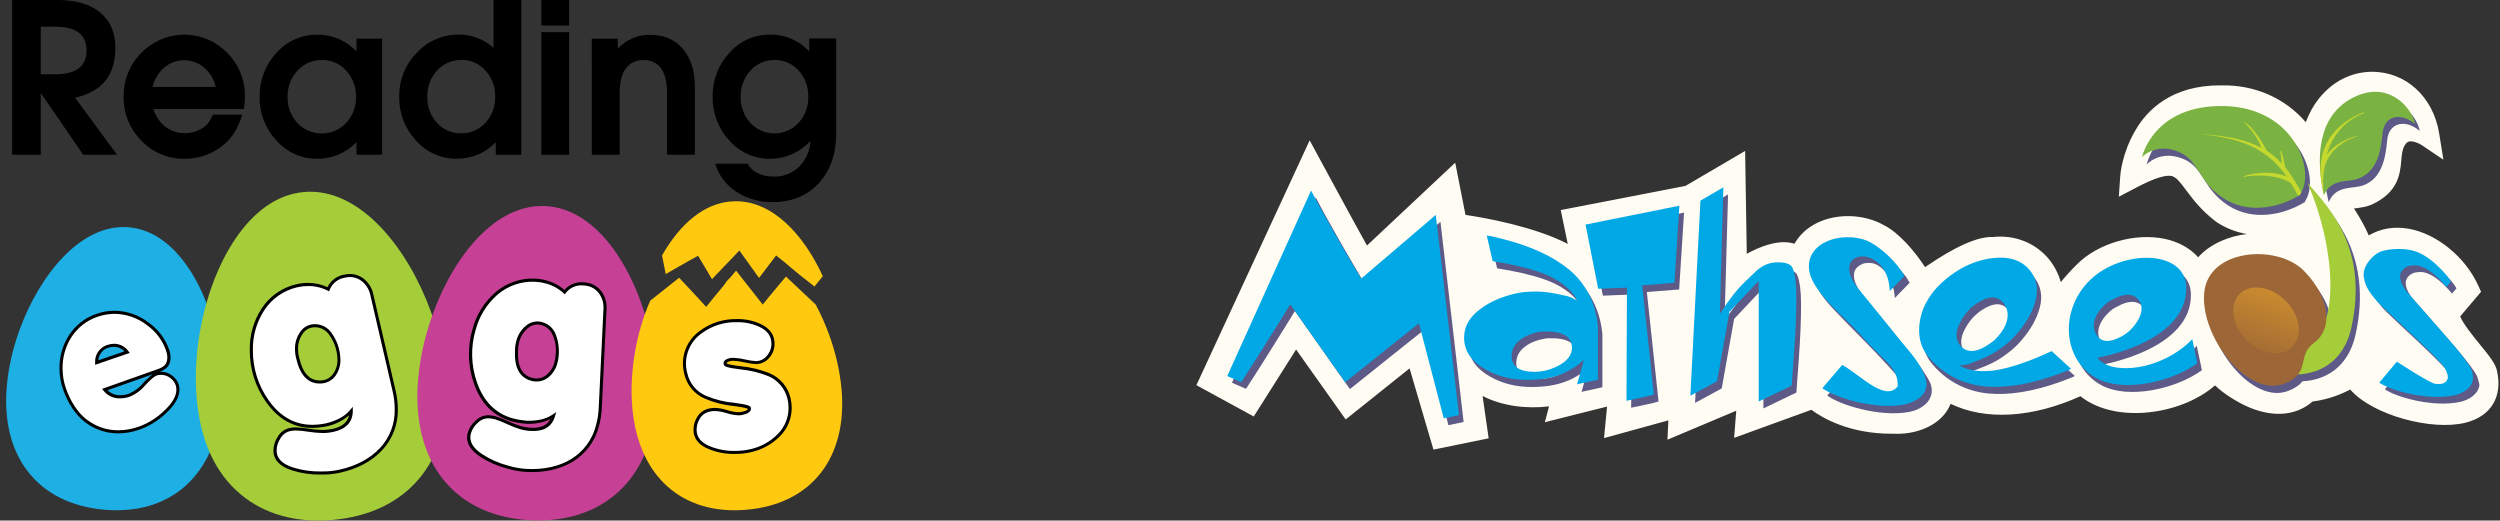
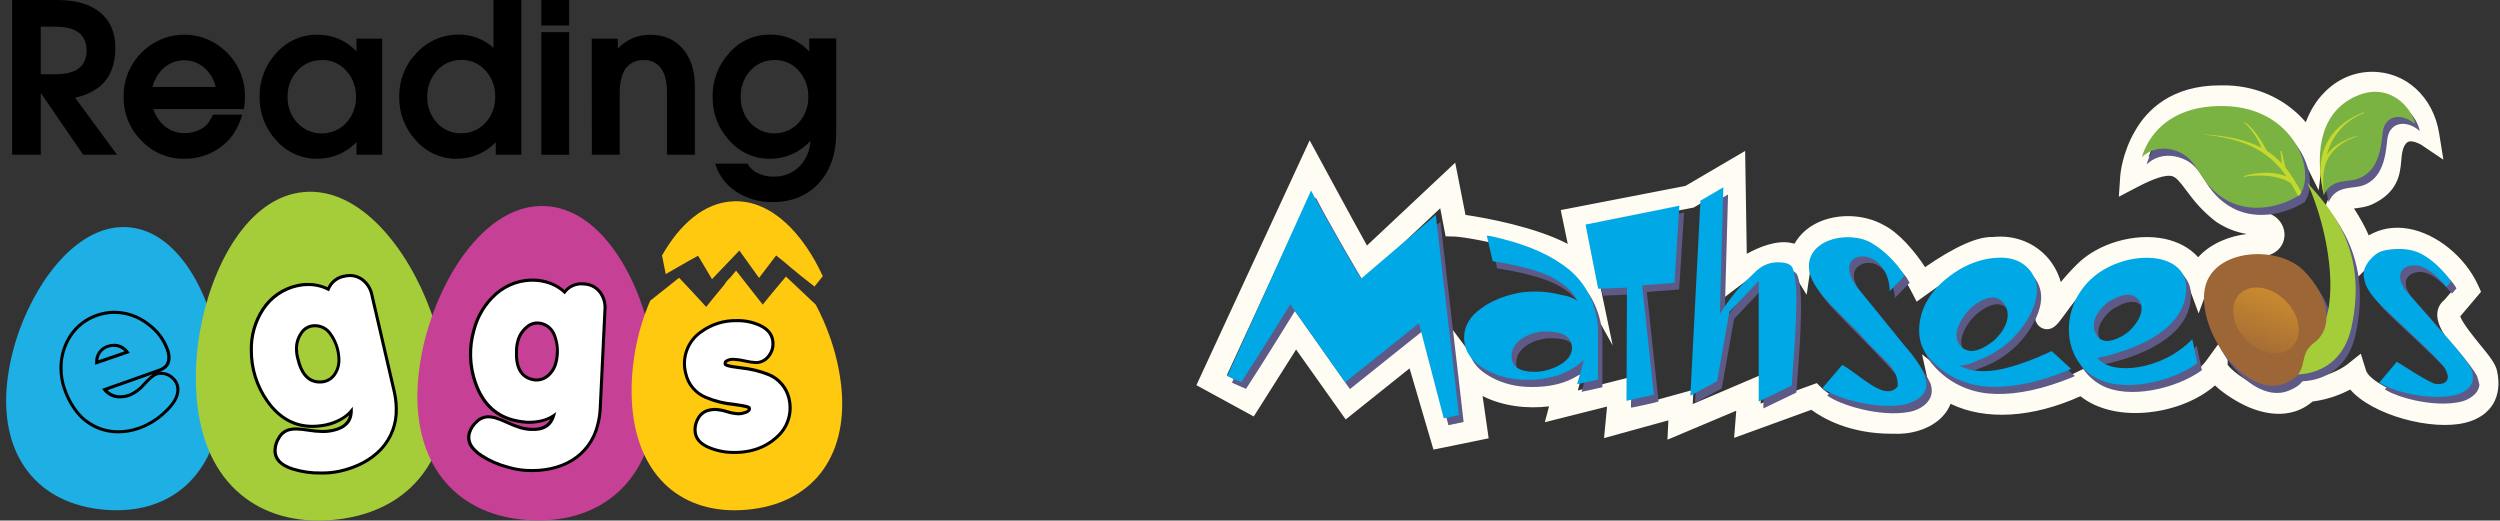
<svg xmlns="http://www.w3.org/2000/svg" width="389" height="81" viewBox="0 0 389 81" fill="none">
  <rect x="0" y="0" width="389" height="81" fill="#333333" stroke="none" />
  <g clip-path="url(#clip0_130_3976)">
    <g clip-path="url(#clip1_130_3976)">
      <path d="M1.888 0H8.943C11.808 0 14.025 0.649 15.593 1.948C17.162 3.247 17.949 5.072 17.954 7.424C17.954 10.072 17.155 12.074 15.557 13.43C14.424 14.32 13.093 14.924 11.677 15.191L18.21 24.081H12.945L6.343 14.463V24.081H1.888V0ZM6.343 11.555H8.611C10.231 11.555 11.446 11.247 12.256 10.631C13.066 10.016 13.471 9.096 13.471 7.865C13.471 6.634 13.066 5.698 12.256 5.079C11.446 4.459 10.231 4.151 8.611 4.151H6.343V11.555Z" fill="black" />
      <path d="M28.659 24.705C27.412 24.72 26.175 24.476 25.028 23.988C23.88 23.5 22.847 22.779 21.992 21.87C21.098 20.978 20.393 19.914 19.92 18.743C19.446 17.572 19.215 16.317 19.238 15.054C19.215 13.788 19.446 12.531 19.92 11.357C20.393 10.183 21.098 9.117 21.992 8.222C22.861 7.327 23.899 6.617 25.047 6.131C26.195 5.646 27.429 5.396 28.675 5.396C29.921 5.396 31.155 5.646 32.303 6.131C33.45 6.617 34.489 7.327 35.358 8.222C36.252 9.119 36.956 10.187 37.429 11.362C37.902 12.537 38.134 13.795 38.111 15.062C38.112 15.701 38.059 16.339 37.953 16.97H23.855C24.101 17.758 24.515 18.484 25.07 19.096C25.53 19.617 26.098 20.032 26.735 20.312C27.371 20.591 28.061 20.729 28.756 20.716C29.632 20.726 30.495 20.51 31.263 20.088C32.02 19.683 32.579 19.104 33.126 17.84H37.702C36.933 20.315 35.835 21.838 34.224 22.976C32.599 24.127 30.65 24.732 28.659 24.705ZM33.555 13.527C33.357 12.592 32.914 11.727 32.271 11.02C31.82 10.503 31.264 10.089 30.639 9.806C30.015 9.522 29.337 9.375 28.651 9.375C27.965 9.375 27.287 9.522 26.662 9.806C26.038 10.089 25.481 10.503 25.03 11.02C24.406 11.743 23.959 12.601 23.726 13.527H33.555Z" fill="black" />
      <path d="M49.354 24.705C48.156 24.714 46.97 24.466 45.877 23.977C44.783 23.488 43.808 22.769 43.016 21.87C41.285 20.033 40.344 17.59 40.396 15.066C40.343 12.534 41.283 10.081 43.016 8.234C43.809 7.332 44.788 6.612 45.884 6.123C46.981 5.634 48.17 5.387 49.37 5.399C50.512 5.383 51.645 5.606 52.695 6.054C53.745 6.502 54.69 7.164 55.47 7.999V6.018H59.459V24.081H55.47V22.117C54.681 22.943 53.732 23.599 52.68 24.044C51.628 24.489 50.496 24.714 49.354 24.705ZM50.071 9.351C49.357 9.337 48.647 9.477 47.992 9.761C47.336 10.046 46.75 10.468 46.272 11C45.252 12.11 44.705 13.575 44.749 15.082C44.709 16.579 45.255 18.033 46.272 19.132C46.76 19.649 47.347 20.061 47.999 20.343C48.652 20.624 49.355 20.769 50.065 20.769C50.775 20.769 51.478 20.624 52.131 20.343C52.783 20.061 53.371 19.649 53.858 19.132C54.886 18.028 55.438 16.562 55.393 15.054C55.433 13.545 54.879 12.08 53.85 10.976C53.372 10.445 52.786 10.024 52.131 9.741C51.476 9.458 50.768 9.32 50.055 9.335" fill="black" />
      <path d="M71.054 24.705C69.859 24.714 68.676 24.465 67.586 23.976C66.496 23.487 65.524 22.769 64.736 21.87C63.006 20.028 62.068 17.58 62.124 15.054C62.099 13.791 62.327 12.537 62.793 11.364C63.26 10.19 63.956 9.122 64.841 8.222C65.677 7.313 66.695 6.592 67.828 6.103C68.961 5.615 70.185 5.371 71.419 5.386C73.402 5.376 75.317 6.107 76.789 7.436V0H81.118V24.081H77.137V22.133C76.356 22.955 75.412 23.606 74.367 24.046C73.321 24.485 72.196 24.704 71.062 24.689M71.759 9.335C71.051 9.323 70.348 9.463 69.699 9.748C69.05 10.032 68.471 10.454 68.001 10.984C66.985 12.097 66.442 13.56 66.486 15.066C66.445 16.56 66.985 18.012 67.992 19.116C68.464 19.64 69.043 20.056 69.691 20.335C70.338 20.615 71.038 20.752 71.743 20.736C72.452 20.752 73.157 20.615 73.81 20.336C74.462 20.056 75.047 19.64 75.525 19.116C76.547 18.008 77.093 16.544 77.048 15.038C77.095 13.533 76.549 12.07 75.529 10.963C75.056 10.434 74.475 10.014 73.824 9.731C73.173 9.447 72.469 9.308 71.759 9.323" fill="black" />
      <path d="M84.225 0H88.559V3.965H84.225V0ZM84.225 5.002H88.559V24.081H84.225V5.002Z" fill="black" />
      <path d="M92.074 6.018H96.124V7.569C96.764 6.88 97.541 6.332 98.405 5.96C99.269 5.589 100.201 5.401 101.142 5.411C103.285 5.411 104.984 6.134 106.237 7.582C107.489 9.029 108.117 10.982 108.12 13.442V24.081H103.786V14.414C103.786 12.756 103.479 11.499 102.863 10.643C102.559 10.22 102.154 9.88 101.683 9.655C101.213 9.43 100.694 9.327 100.174 9.355C99.634 9.321 99.093 9.422 98.602 9.65C98.111 9.878 97.685 10.225 97.363 10.66C96.734 11.529 96.421 12.833 96.423 14.572V24.081H92.09L92.074 6.018Z" fill="black" />
      <path d="M120.379 27.475C121.155 27.503 121.929 27.363 122.646 27.065C123.363 26.767 124.007 26.317 124.534 25.746C125.486 24.694 126.042 23.344 126.106 21.927C125.305 22.806 124.328 23.508 123.24 23.986C122.151 24.465 120.973 24.71 119.784 24.705C118.593 24.713 117.415 24.463 116.33 23.974C115.244 23.485 114.277 22.767 113.494 21.87C111.769 20.025 110.835 17.579 110.89 15.054C110.836 12.524 111.77 10.073 113.494 8.222C114.278 7.322 115.248 6.602 116.336 6.113C117.425 5.624 118.607 5.376 119.8 5.387C120.947 5.363 122.086 5.585 123.141 6.037C124.195 6.488 125.141 7.16 125.916 8.007V5.982H130.111V20.695C130.111 23.936 129.21 26.537 127.406 28.5C125.602 30.463 123.206 31.443 120.217 31.44C118.207 31.483 116.231 30.918 114.547 29.82C112.977 28.805 111.82 27.263 111.287 25.471H116.329C116.674 26.118 117.224 26.634 117.892 26.937C118.67 27.311 119.524 27.498 120.387 27.483M120.509 9.343C119.802 9.33 119.1 9.471 118.452 9.755C117.805 10.04 117.227 10.462 116.758 10.992C115.747 12.107 115.207 13.57 115.252 15.074C115.211 16.568 115.751 18.02 116.758 19.124C117.236 19.64 117.815 20.052 118.46 20.333C119.104 20.615 119.8 20.76 120.503 20.76C121.206 20.76 121.901 20.615 122.546 20.333C123.19 20.052 123.769 19.64 124.247 19.124C125.266 18.015 125.811 16.551 125.766 15.046C125.81 13.543 125.268 12.082 124.255 10.972C123.787 10.442 123.21 10.021 122.563 9.738C121.916 9.455 121.215 9.316 120.509 9.331" fill="black" />
      <path d="M34.54 58.211C34.457 56.828 34.296 55.452 34.058 54.088C32.515 45.242 27.578 36.021 20.061 35.365C12.544 34.709 6.084 42.93 3.027 51.37C2.555 52.672 2.158 54 1.836 55.347C1.462 56.904 1.202 58.487 1.058 60.082C0.098 71.041 5.918 78.412 16.218 79.311C26.517 80.21 33.527 73.965 34.483 63.01C34.622 61.414 34.641 59.809 34.54 58.211Z" fill="#1EAFE5" />
      <path d="M69.333 58.612C69.166 56.755 68.864 54.913 68.43 53.099C68.053 51.533 67.59 49.989 67.041 48.474C63.493 38.669 56.013 29.115 47.305 29.877C38.598 30.638 32.887 41.346 31.105 51.617C30.827 53.205 30.639 54.807 30.542 56.416C30.427 58.277 30.449 60.144 30.607 62.001C31.182 68.579 33.478 73.593 37.431 76.909C41.137 80.02 46.094 81.401 51.776 80.899C57.459 80.397 62.104 78.185 65.21 74.48C68.045 71.106 69.467 66.728 69.467 61.426C69.461 60.514 69.417 59.575 69.333 58.612Z" fill="#A4CD39" />
      <path d="M101.944 56.7C101.785 55.172 101.54 53.653 101.211 52.152C99.072 42.432 93.171 32.432 84.816 32.064C76.461 31.695 69.714 41.132 66.737 50.641C66.278 52.104 65.901 53.591 65.607 55.096C65.266 56.844 65.054 58.615 64.971 60.394C64.441 72.572 71.229 80.449 82.682 80.951C88.129 81.19 92.807 79.663 96.217 76.537C99.862 73.208 101.839 68.32 102.114 62.018C102.134 61.528 102.146 61.029 102.146 60.531C102.144 59.252 102.076 57.973 101.944 56.7Z" fill="#C64196" />
      <path d="M86.128 64.687C85.032 65.437 83.572 65.771 81.746 65.687C81.037 65.633 80.334 65.509 79.648 65.318C76.932 64.552 75.042 62.652 73.978 59.62C73.03 56.948 72.946 54.044 73.74 51.322C74.304 49.156 75.503 47.208 77.182 45.728C78.878 44.231 81.1 43.468 83.358 43.606C83.907 43.636 84.45 43.727 84.978 43.878C86.043 44.158 87.024 44.694 87.834 45.441C88.297 44.921 88.895 44.539 89.562 44.337C90.229 44.136 90.938 44.122 91.612 44.299C92.405 44.511 93.089 45.016 93.524 45.712C93.981 46.436 94.192 47.289 94.123 48.142L93.394 63.346C93.363 64.329 93.215 65.306 92.953 66.254C92.386 68.494 90.962 70.423 88.988 71.624C87.019 72.815 84.653 73.335 81.888 73.183C80.896 73.126 79.914 72.951 78.964 72.661C77.526 72.286 76.157 71.683 74.91 70.875C73.29 69.811 72.662 68.634 73.027 67.343C73.234 66.65 73.639 66.032 74.193 65.565C74.443 65.322 74.74 65.131 75.066 65.005C75.391 64.879 75.739 64.82 76.088 64.832C76.431 64.852 76.771 64.909 77.101 65.002C77.724 65.207 78.334 65.451 78.927 65.731C79.584 66.037 80.261 66.298 80.953 66.513C81.48 66.666 82.024 66.757 82.573 66.784C84.463 66.89 85.636 66.185 86.092 64.67M80.58 53.096C80.453 53.547 80.385 54.012 80.377 54.481C80.24 57.019 81.002 58.524 82.666 58.996C83.083 59.13 83.527 59.16 83.959 59.083C84.391 59.007 84.797 58.827 85.144 58.559C85.828 58.014 86.31 57.255 86.513 56.404C86.887 54.938 86.778 53.389 86.201 51.99C86.035 51.602 85.786 51.256 85.471 50.976C85.156 50.696 84.783 50.489 84.379 50.37C83.963 50.234 83.52 50.212 83.093 50.304C82.666 50.397 82.271 50.601 81.949 50.896C81.269 51.462 80.786 52.229 80.572 53.087" fill="white" />
      <path d="M77.024 45.546C75.311 47.058 74.087 49.046 73.509 51.257C72.704 54.026 72.789 56.978 73.752 59.697C74.837 62.795 76.801 64.763 79.584 65.549C80.285 65.746 81.004 65.87 81.73 65.922C83.069 66.029 84.413 65.792 85.634 65.233C85.1 66.201 84.116 66.643 82.621 66.558C82.088 66.534 81.559 66.447 81.046 66.299C80.353 66.088 79.677 65.83 79.021 65.525C78.417 65.241 77.796 64.996 77.162 64.792C76.815 64.69 76.457 64.629 76.097 64.61C75.715 64.598 75.335 64.664 74.979 64.803C74.624 64.943 74.3 65.152 74.027 65.42C73.442 65.918 73.013 66.575 72.792 67.311C72.387 68.704 73.063 69.98 74.776 71.106C76.049 71.921 77.443 72.526 78.907 72.9C79.877 73.196 80.879 73.375 81.892 73.435C84.687 73.584 87.121 73.03 89.121 71.839C91.147 70.604 92.609 68.626 93.196 66.327C93.463 65.36 93.614 64.365 93.645 63.362L94.374 48.163C94.451 47.254 94.227 46.345 93.738 45.575C93.271 44.83 92.539 44.289 91.689 44.06C91.396 43.979 91.094 43.934 90.79 43.926C90.238 43.877 89.683 43.959 89.169 44.164C88.654 44.37 88.196 44.694 87.829 45.109C87.027 44.416 86.079 43.914 85.055 43.639C84.506 43.483 83.941 43.388 83.37 43.355C81.05 43.219 78.77 44.004 77.024 45.538M81.758 65.436C81.074 65.382 80.396 65.263 79.734 65.079C77.113 64.338 75.258 62.471 74.225 59.531C73.295 56.905 73.215 54.053 73.995 51.378C74.541 49.264 75.706 47.36 77.34 45.911C78.992 44.459 81.15 43.717 83.346 43.845C83.881 43.873 84.411 43.962 84.926 44.108C85.954 44.38 86.9 44.897 87.684 45.615L87.878 45.801L88.04 45.587C88.355 45.172 88.773 44.846 89.252 44.64C89.731 44.435 90.256 44.358 90.774 44.416C91.038 44.421 91.301 44.459 91.555 44.53C92.294 44.723 92.931 45.193 93.333 45.842C93.766 46.527 93.964 47.335 93.896 48.142L93.167 63.346C93.136 64.313 92.989 65.273 92.73 66.205C92.178 68.385 90.794 70.262 88.874 71.434C86.959 72.592 84.614 73.106 81.912 72.961C80.938 72.905 79.974 72.733 79.041 72.446C77.63 72.078 76.287 71.486 75.064 70.693C73.525 69.68 72.938 68.611 73.274 67.424C73.47 66.777 73.85 66.2 74.367 65.764C74.593 65.54 74.862 65.364 75.158 65.248C75.454 65.132 75.771 65.077 76.088 65.088C76.415 65.107 76.738 65.163 77.052 65.254C77.664 65.452 78.262 65.69 78.843 65.966C79.513 66.283 80.204 66.554 80.912 66.776C81.461 66.936 82.026 67.029 82.597 67.056C84.622 67.169 85.869 66.4 86.359 64.768L86.554 64.12L85.991 64.504C84.946 65.221 83.52 65.541 81.758 65.46" fill="black" />
      <path d="M81.795 50.722C81.079 51.319 80.571 52.127 80.345 53.031C80.211 53.501 80.14 53.987 80.134 54.477C79.993 57.125 80.819 58.729 82.597 59.231C83.05 59.373 83.53 59.404 83.998 59.321C84.465 59.238 84.906 59.043 85.282 58.753C86.008 58.175 86.521 57.371 86.74 56.469C87.128 54.946 87.013 53.337 86.412 51.885C86.23 51.469 85.96 51.098 85.62 50.798C85.28 50.498 84.878 50.276 84.443 50.147C83.99 50.002 83.507 49.978 83.042 50.079C82.577 50.18 82.147 50.402 81.795 50.722ZM82.103 51.095C82.394 50.824 82.753 50.636 83.142 50.551C83.531 50.465 83.935 50.485 84.314 50.609C84.685 50.719 85.027 50.909 85.315 51.167C85.604 51.425 85.832 51.743 85.982 52.099C86.394 52.997 86.565 53.987 86.477 54.971C86.467 55.434 86.399 55.894 86.274 56.34C86.086 57.139 85.636 57.852 84.994 58.365C84.679 58.614 84.307 58.782 83.911 58.853C83.515 58.924 83.108 58.895 82.726 58.77C81.175 58.332 80.483 56.935 80.612 54.497C80.618 54.046 80.684 53.598 80.806 53.164C81.007 52.355 81.461 51.631 82.103 51.099" fill="black" />
-       <path d="M24.597 57.684L16.294 60.624C16.922 61.467 17.736 61.714 18.724 61.738C19.222 61.739 19.715 61.647 20.178 61.467C21.049 61.089 21.817 60.509 22.418 59.774C23.228 58.883 23.84 58.361 24.265 58.199C24.498 58.118 24.743 58.078 24.99 58.077C25.334 58.075 25.676 58.141 25.995 58.271C26.314 58.401 26.604 58.592 26.849 58.834C27.103 59.057 27.307 59.332 27.447 59.64C27.586 59.948 27.659 60.282 27.659 60.62C27.659 61.73 26.973 62.91 25.601 64.16C24.443 65.266 23.062 66.112 21.551 66.643C20.54 66.999 19.477 67.183 18.404 67.185C16.582 67.204 14.807 66.607 13.366 65.493C11.884 64.363 10.701 62.451 10.037 60.515C9.672 59.485 9.488 58.4 9.49 57.307C9.468 55.539 9.965 53.803 10.92 52.314C11.905 50.776 13.39 49.623 15.124 49.05C15.987 48.753 16.893 48.601 17.805 48.6C19.678 48.608 21.496 49.235 22.977 50.382C24.411 51.384 25.492 52.815 26.063 54.468C26.199 54.836 26.272 55.223 26.278 55.615C26.278 56.684 25.816 57.263 24.585 57.688M16.805 53.889C16.264 54.048 15.793 54.386 15.469 54.847C15.146 55.308 14.988 55.866 15.023 56.429L19.769 54.809C19.542 54.482 19.24 54.215 18.887 54.03C18.534 53.845 18.142 53.748 17.744 53.748C17.425 53.751 17.108 53.803 16.805 53.901" fill="white" />
      <path d="M15.047 48.823C13.262 49.415 11.734 50.602 10.717 52.184C9.74 53.712 9.231 55.494 9.255 57.307C9.253 58.428 9.442 59.54 9.814 60.596C10.551 62.739 11.795 64.594 13.224 65.683C14.708 66.829 16.533 67.444 18.408 67.428C19.512 67.424 20.607 67.235 21.648 66.87C23.192 66.327 24.602 65.463 25.787 64.334C27.201 63.046 27.922 61.795 27.922 60.62C27.923 60.25 27.845 59.884 27.693 59.546C27.542 59.208 27.32 58.906 27.043 58.66C26.501 58.134 25.773 57.843 25.018 57.85C24.928 57.859 24.838 57.874 24.75 57.895C26.014 57.441 26.541 56.781 26.541 55.623C26.533 55.208 26.457 54.798 26.318 54.408C25.725 52.71 24.614 51.241 23.143 50.208C21.617 49.017 19.74 48.364 17.805 48.353C16.862 48.355 15.925 48.514 15.035 48.823M13.504 65.302C12.167 64.286 10.952 62.467 10.264 60.442C9.91 59.438 9.731 58.38 9.733 57.316C9.711 55.596 10.191 53.907 11.114 52.456C12.074 50.964 13.514 49.845 15.197 49.285C16.035 48.991 16.916 48.84 17.805 48.835C19.627 48.844 21.395 49.455 22.835 50.572C24.225 51.548 25.274 52.935 25.836 54.537C25.962 54.881 26.029 55.244 26.034 55.611C26.034 56.583 25.629 57.069 24.508 57.453L15.893 60.503L16.088 60.766C16.396 61.167 16.797 61.487 17.256 61.698C17.715 61.91 18.219 62.007 18.724 61.981C19.251 61.983 19.773 61.885 20.263 61.694C21.177 61.308 21.983 60.706 22.612 59.94C23.58 58.879 24.099 58.535 24.366 58.433C24.572 58.364 24.788 58.329 25.006 58.328C25.322 58.321 25.636 58.378 25.929 58.495C26.223 58.612 26.49 58.786 26.715 59.008C26.946 59.21 27.131 59.459 27.256 59.739C27.382 60.018 27.446 60.322 27.444 60.629C27.444 61.661 26.776 62.795 25.463 63.99C24.329 65.074 22.976 65.903 21.494 66.42C20.508 66.766 19.47 66.946 18.424 66.951C16.655 66.966 14.932 66.387 13.532 65.306M23.73 58.255C23.197 58.654 22.708 59.109 22.272 59.612C21.694 60.312 20.96 60.867 20.13 61.232C19.694 61.4 19.232 61.488 18.765 61.491C18.392 61.511 18.019 61.452 17.67 61.319C17.322 61.185 17.005 60.981 16.74 60.718L23.738 58.243" fill="black" />
      <path d="M16.748 53.654C16.158 53.828 15.644 54.197 15.29 54.7C14.937 55.203 14.764 55.811 14.8 56.425V56.765L20.19 54.91L19.984 54.647C19.734 54.29 19.403 53.999 19.017 53.799C18.631 53.598 18.203 53.493 17.768 53.492C17.426 53.496 17.086 53.551 16.76 53.654M17.768 53.974C18.067 53.974 18.363 54.036 18.636 54.157C18.909 54.278 19.155 54.454 19.356 54.675L15.306 56.06C15.336 55.612 15.503 55.184 15.784 54.834C16.065 54.483 16.447 54.227 16.877 54.1C17.156 54.01 17.447 53.964 17.74 53.962" fill="black" />
      <path d="M54.66 63.962C53.809 64.982 52.496 65.699 50.719 66.112C50.023 66.255 49.315 66.328 48.605 66.331C45.784 66.331 43.448 65.019 41.599 62.394C39.961 60.081 39.093 57.311 39.12 54.477C39.066 52.244 39.682 50.046 40.89 48.167C42.114 46.265 44.042 44.926 46.252 44.445C46.792 44.323 47.343 44.261 47.896 44.262C48.997 44.242 50.086 44.492 51.068 44.991C51.273 44.469 51.609 44.009 52.044 43.654C52.479 43.3 52.997 43.063 53.55 42.966C53.824 42.896 54.106 42.859 54.389 42.857C55.21 42.846 56.005 43.146 56.616 43.695C57.258 44.271 57.693 45.04 57.855 45.886L61.286 60.701C61.52 61.657 61.641 62.637 61.646 63.621C61.712 65.929 60.868 68.171 59.297 69.862C57.726 71.539 55.59 72.683 52.89 73.293C51.921 73.507 50.93 73.605 49.938 73.584C48.454 73.613 46.976 73.404 45.559 72.965C43.713 72.382 42.789 71.418 42.789 70.085C42.801 69.363 43.022 68.66 43.425 68.06C43.6 67.759 43.833 67.497 44.112 67.288C44.39 67.079 44.707 66.929 45.045 66.845C45.38 66.77 45.722 66.734 46.066 66.736C46.72 66.762 47.372 66.83 48.018 66.938C48.736 67.055 49.461 67.121 50.189 67.137C50.742 67.141 51.294 67.082 51.833 66.959C53.68 66.546 54.615 65.548 54.64 63.966M46.135 54.335C46.135 54.802 46.197 55.268 46.317 55.72C46.876 58.201 48.019 59.442 49.747 59.442C50.184 59.456 50.618 59.364 51.012 59.174C51.406 58.983 51.747 58.7 52.007 58.348C52.516 57.643 52.775 56.788 52.74 55.918C52.703 54.408 52.177 52.95 51.242 51.763C50.977 51.436 50.645 51.172 50.267 50.989C49.889 50.805 49.475 50.707 49.055 50.702C48.618 50.686 48.186 50.786 47.801 50.991C47.416 51.197 47.093 51.501 46.864 51.872C46.363 52.6 46.108 53.468 46.135 54.351" fill="white" />
      <path d="M53.486 42.74C52.941 42.843 52.429 43.072 51.99 43.41C51.551 43.748 51.198 44.184 50.958 44.684C49.999 44.234 48.951 44.007 47.892 44.019C47.322 44.019 46.752 44.083 46.196 44.21C43.928 44.709 41.948 46.083 40.688 48.033C39.45 49.951 38.815 52.195 38.865 54.477C38.842 57.36 39.724 60.177 41.388 62.532C43.276 65.213 45.697 66.582 48.589 66.582C49.316 66.578 50.04 66.502 50.752 66.355C52.071 66.094 53.301 65.496 54.32 64.618C54.077 65.703 53.247 66.4 51.785 66.728C51.262 66.845 50.728 66.904 50.193 66.902C49.478 66.885 48.764 66.819 48.059 66.704C47.401 66.593 46.736 66.525 46.07 66.501C45.709 66.497 45.348 66.536 44.997 66.618C44.627 66.707 44.278 66.87 43.974 67.098C43.669 67.326 43.413 67.613 43.223 67.943C42.794 68.581 42.559 69.329 42.547 70.097C42.547 71.547 43.535 72.592 45.487 73.208C46.929 73.654 48.433 73.867 49.942 73.84C50.954 73.86 51.966 73.761 52.955 73.544C55.685 72.928 57.88 71.75 59.471 70.041C61.089 68.307 61.961 66.008 61.901 63.638C61.896 62.634 61.771 61.635 61.529 60.661L58.099 45.846C57.925 44.953 57.464 44.141 56.786 43.533C56.133 42.944 55.281 42.623 54.401 42.634C54.098 42.638 53.796 42.676 53.502 42.748M51.303 45.085C51.495 44.601 51.809 44.175 52.214 43.848C52.619 43.521 53.102 43.304 53.615 43.218C53.872 43.15 54.136 43.115 54.401 43.112C55.164 43.099 55.903 43.379 56.466 43.894C57.068 44.435 57.478 45.157 57.633 45.951L61.063 60.774C61.294 61.711 61.414 62.672 61.419 63.638C61.48 65.884 60.659 68.065 59.131 69.713C57.604 71.333 55.486 72.479 52.854 73.074C51.9 73.283 50.926 73.378 49.95 73.358C48.493 73.385 47.041 73.182 45.649 72.754C43.891 72.199 43.041 71.329 43.041 70.097C43.055 69.421 43.263 68.763 43.64 68.202C43.796 67.924 44.007 67.682 44.261 67.49C44.514 67.297 44.805 67.159 45.114 67.084C45.432 67.014 45.757 66.98 46.082 66.983C46.726 67.008 47.367 67.074 48.002 67.181C48.731 67.3 49.467 67.366 50.205 67.38C50.776 67.384 51.346 67.321 51.902 67.194C53.862 66.756 54.871 65.671 54.895 63.974V63.293L54.458 63.816C53.648 64.792 52.364 65.489 50.651 65.885C49.972 66.025 49.282 66.097 48.589 66.1C45.863 66.1 43.571 64.812 41.781 62.261C40.178 59.987 39.328 57.267 39.351 54.485C39.303 52.297 39.913 50.146 41.101 48.308C42.293 46.46 44.168 45.159 46.317 44.688C46.838 44.569 47.37 44.509 47.905 44.51C48.966 44.491 50.015 44.732 50.962 45.21L51.201 45.336L51.303 45.085Z" fill="black" />
      <path d="M130.946 60.592C130.806 59.039 130.551 57.499 130.184 55.983C129.873 54.674 129.486 53.384 129.026 52.119C128.452 50.535 127.768 48.992 126.981 47.502V47.478L126.928 47.425V47.397L122.295 43.031C122.295 43.031 119.581 46.239 118.682 47.397C117.666 46.113 114.531 42.108 114.531 42.108L113.62 43.201C113.261 43.516 112.955 43.885 112.713 44.295C111.639 45.591 110.388 47.106 109.878 47.754C108.91 46.656 105.67 43.218 105.67 43.218L101.17 46.79C100.069 49.342 99.275 52.016 98.805 54.756C98.574 56.084 98.418 57.424 98.335 58.77C98.241 60.325 98.258 61.886 98.388 63.439C99.323 74.111 106.139 80.194 116.183 79.315C126.227 78.436 131.877 71.28 130.946 60.592Z" fill="#FFC90F" />
      <path d="M46.669 51.718C46.142 52.485 45.872 53.4 45.9 54.331C45.901 54.819 45.965 55.305 46.09 55.777C46.673 58.361 47.905 59.677 49.735 59.677C50.21 59.691 50.681 59.591 51.108 59.385C51.535 59.178 51.906 58.871 52.19 58.49C52.73 57.737 53.004 56.825 52.967 55.898C52.929 54.33 52.387 52.816 51.42 51.581C51.132 51.23 50.77 50.947 50.361 50.75C49.952 50.554 49.505 50.449 49.051 50.443C48.575 50.426 48.104 50.535 47.684 50.759C47.265 50.983 46.912 51.314 46.661 51.718M46.548 55.663C46.433 55.228 46.374 54.781 46.374 54.331C46.349 53.498 46.589 52.678 47.058 51.99C47.264 51.65 47.558 51.372 47.909 51.185C48.259 50.997 48.654 50.908 49.051 50.925C49.44 50.926 49.823 51.014 50.174 51.183C50.524 51.352 50.832 51.597 51.076 51.901C51.973 53.043 52.476 54.446 52.51 55.898C52.545 56.72 52.304 57.53 51.825 58.199C51.589 58.522 51.276 58.783 50.915 58.957C50.554 59.13 50.156 59.212 49.755 59.195C48.136 59.195 47.095 58.041 46.56 55.663" fill="black" />
      <path d="M116.665 70.158C115.888 70.321 115.095 70.4 114.3 70.393C112.982 70.417 111.672 70.176 110.449 69.684C108.923 69.077 108.159 68.143 108.156 66.882C108.154 66.238 108.329 65.606 108.663 65.055C108.842 64.735 109.089 64.457 109.386 64.241C109.683 64.025 110.024 63.876 110.384 63.804C110.671 63.738 110.964 63.704 111.259 63.703C111.885 63.733 112.505 63.847 113.101 64.043C113.686 64.234 114.293 64.347 114.908 64.379C115.158 64.379 115.408 64.345 115.649 64.278C116.37 64.12 116.686 63.873 116.597 63.504C116.551 63.32 115.762 63.129 114.231 62.929C112.71 62.802 111.217 62.437 109.809 61.848C109.031 61.522 108.343 61.014 107.802 60.367C107.262 59.72 106.885 58.953 106.702 58.13C106.571 57.634 106.503 57.124 106.5 56.611C106.489 55.633 106.721 54.667 107.175 53.801C107.628 52.934 108.29 52.194 109.1 51.646C110.69 50.47 112.623 49.852 114.6 49.888C115.856 49.855 117.103 50.11 118.245 50.633C119.595 51.265 120.27 52.21 120.27 53.468C120.278 54.228 120 54.964 119.492 55.53C119.262 55.807 118.973 56.03 118.646 56.182C118.319 56.334 117.962 56.411 117.601 56.408C117.031 56.376 116.466 56.29 115.912 56.153C115.337 56.015 114.75 55.931 114.158 55.902C113.757 55.873 113.356 55.966 113.008 56.169C112.931 56.218 112.871 56.291 112.841 56.377C112.81 56.463 112.809 56.557 112.838 56.643C112.887 56.846 113.686 57.036 115.236 57.214C116.759 57.37 118.252 57.742 119.67 58.32C120.444 58.65 121.129 59.159 121.669 59.804C122.209 60.45 122.589 61.214 122.777 62.034C122.886 62.498 122.941 62.974 122.943 63.451C122.952 65.029 122.34 66.546 121.238 67.675C119.998 68.947 118.405 69.818 116.665 70.174" fill="white" />
      <path d="M108.958 51.435C107.899 52.165 107.092 53.204 106.647 54.41C106.201 55.617 106.14 56.932 106.472 58.174C106.661 59.032 107.055 59.832 107.619 60.506C108.183 61.18 108.901 61.708 109.712 62.046C111.137 62.658 112.65 63.04 114.195 63.18C115.843 63.395 116.257 63.553 116.362 63.617C116.362 63.648 116.354 63.677 116.338 63.703C116.289 63.779 116.131 63.925 115.592 64.043C115.367 64.106 115.134 64.139 114.9 64.14C114.309 64.107 113.725 63.997 113.162 63.812C112.545 63.61 111.903 63.493 111.255 63.464C110.94 63.464 110.626 63.501 110.319 63.573C109.928 63.653 109.559 63.816 109.236 64.05C108.913 64.285 108.645 64.586 108.448 64.934C108.091 65.519 107.903 66.192 107.905 66.878C107.905 68.243 108.715 69.263 110.356 69.907C111.606 70.41 112.945 70.657 114.292 70.636C115.109 70.644 115.924 70.561 116.722 70.389C118.51 70.023 120.147 69.128 121.42 67.821C122.562 66.648 123.198 65.073 123.19 63.435C123.189 62.938 123.129 62.444 123.012 61.961C122.815 61.105 122.419 60.309 121.856 59.635C121.293 58.962 120.579 58.431 119.772 58.085C118.334 57.505 116.82 57.134 115.276 56.983C113.559 56.785 113.166 56.611 113.077 56.554C113.077 56.554 113.077 56.53 113.077 56.518C113.076 56.487 113.084 56.457 113.099 56.431C113.114 56.404 113.136 56.383 113.162 56.368C113.468 56.194 113.82 56.116 114.171 56.145C114.746 56.173 115.317 56.256 115.876 56.392C116.445 56.535 117.027 56.622 117.613 56.651C118.008 56.654 118.398 56.569 118.755 56.403C119.113 56.237 119.43 55.994 119.683 55.692C120.231 55.083 120.53 54.291 120.521 53.472C120.521 52.111 119.792 51.087 118.354 50.414C117.181 49.876 115.899 49.614 114.608 49.649C112.58 49.609 110.595 50.236 108.958 51.435ZM115.714 64.492C116.12 64.452 116.493 64.254 116.755 63.941C116.801 63.865 116.832 63.78 116.845 63.692C116.857 63.603 116.851 63.513 116.828 63.427C116.771 63.184 116.54 62.974 114.264 62.674C112.768 62.549 111.3 62.191 109.914 61.613C109.167 61.307 108.505 60.824 107.986 60.205C107.468 59.586 107.108 58.85 106.937 58.061C106.627 56.911 106.681 55.692 107.094 54.575C107.507 53.457 108.258 52.496 109.242 51.824C110.795 50.689 112.677 50.094 114.6 50.131C115.819 50.1 117.029 50.345 118.14 50.848C119.416 51.443 120.031 52.302 120.031 53.472C120.042 54.175 119.786 54.855 119.314 55.376C119.108 55.63 118.848 55.835 118.552 55.975C118.256 56.116 117.933 56.188 117.605 56.186C117.052 56.152 116.503 56.069 115.965 55.939C115.374 55.794 114.77 55.707 114.163 55.679C113.71 55.647 113.258 55.757 112.871 55.995C112.783 56.055 112.711 56.135 112.661 56.229C112.612 56.323 112.586 56.428 112.587 56.534C112.588 56.596 112.596 56.657 112.612 56.716C112.664 56.971 112.903 57.206 115.216 57.478C116.708 57.624 118.172 57.98 119.565 58.535C120.305 58.852 120.959 59.339 121.476 59.956C121.992 60.573 122.356 61.303 122.538 62.087C122.646 62.533 122.7 62.992 122.7 63.451C122.705 64.964 122.116 66.418 121.06 67.501C119.851 68.738 118.299 69.585 116.605 69.931C115.846 70.091 115.072 70.169 114.296 70.162C113.011 70.183 111.735 69.948 110.542 69.47C109.092 68.899 108.391 68.052 108.391 66.886C108.39 66.288 108.552 65.701 108.861 65.189C109.024 64.897 109.249 64.643 109.52 64.446C109.79 64.249 110.1 64.112 110.429 64.047C110.701 63.986 110.98 63.955 111.259 63.954C111.861 63.984 112.456 64.094 113.029 64.282C113.636 64.478 114.266 64.594 114.904 64.626C115.178 64.628 115.45 64.591 115.714 64.516" fill="black" />
      <path d="M128.03 42.979C125.057 36.499 120.173 31.165 114.26 31.319C109.562 31.44 105.73 34.964 103.013 39.751L103.596 42.695C103.605 42.671 103.616 42.648 103.628 42.626C103.628 42.626 107.476 40.399 108.622 39.791L110.785 43.436L115.049 38.981L118.107 43.246L120.764 39.751C122.663 41.201 123.08 41.776 126.644 44.514L126.697 44.627L128.03 42.979Z" fill="#FFC90F" />
    </g>
  </g>
-   <path d="M386.781 58C386.344 56.067 378.953 49.551 381.502 47.94L383.978 45.04C381.283 39.169 373.127 34.013 367.775 39.527C366.974 36.806 365.481 34.228 363.77 31.865C364.425 30.29 366.828 30.863 368.285 30.183C373.091 27.927 371.016 24.562 372.545 21.769C374.256 18.619 377.752 20.982 377.752 20.982C376.04 10.062 361.294 9.597 359.619 23.416C356.998 18.297 351.973 14.931 345.601 15.075C332.494 14.931 331.583 27.533 331.583 27.533C341.232 22.521 339.266 28.178 345.82 33.118C347.604 34.264 349.606 34.837 351.827 34.837C353.721 34.837 354.485 38.095 351.245 38.095C347.422 38.095 343.235 39.777 341.887 43.465C339.375 36.627 328.816 37.844 324.301 42.391C321.024 45.469 317.929 50.768 318.548 49.014C320.515 43.536 316.145 37.88 310.101 38.667C306.861 38.417 300.452 43.035 298.887 44.181C297.612 41.675 294.59 37.772 292.151 36.591C288 34.192 280.864 35.338 280.026 40.744C277.878 37.271 271.361 41.639 269.941 42.713L269.686 26.602L262.841 30.612L244.927 34.085L246.711 42.534C243.834 37.379 227.122 35.016 226.43 35.016L225.229 28.858L212.23 41.102C210.847 38.739 203.929 25.887 203.929 25.887L188.491 59.145L194.426 62.367C194.426 62.367 199.887 53.811 201.562 51.09L209.718 62.654L220.277 54.205L224.282 67.881L229.598 66.807L228.214 57.355C231.455 61.687 238.628 62.475 243.543 60.9L242.924 63.263L252.136 60.935L251.663 65.769L261.53 63.048L261.421 65.661L272.234 61.043L271.87 65.446L282.174 61.687C282.174 61.687 286.289 65.769 294.59 65.661C298.122 65.876 302.783 63.907 301.872 59.718C307.989 64.516 316.946 62.904 324.01 59.503C328.853 64.695 340.868 62.547 344.764 57.176C344.764 58.465 353.866 66.055 359 60.757C363.588 60.327 366.282 58.107 366.282 58.107C367.957 63.656 389.221 68.812 386.781 58Z" fill="#FFFCF3" />
  <path d="M223.044 69.957L219.33 57.319L209.39 65.267L201.671 54.384C199.414 57.964 196.027 63.298 195.991 63.37L195.081 64.802L186.16 59.933L203.783 21.841L205.53 25.063C205.603 25.17 210.3 33.906 212.703 38.202L226.43 25.314L228.032 33.44C231.236 33.906 238.846 35.302 243.943 37.951L242.851 32.688L262.258 28.929L271.542 23.488L271.797 39.491C273.763 38.417 276.349 37.378 278.57 37.772C278.788 37.808 279.006 37.88 279.225 37.915C280.026 36.519 281.264 35.373 282.866 34.622C285.997 33.154 290.112 33.333 293.097 35.016C295.428 36.161 297.94 39.097 299.542 41.567C304.166 38.381 307.734 36.77 310.137 36.877C313.487 36.519 316.691 37.772 318.803 40.314C319.677 41.388 320.296 42.605 320.66 43.894C321.424 42.963 322.298 41.997 323.172 41.137C326.449 37.844 332.166 36.197 336.826 37.163C338.974 37.629 340.758 38.596 342.033 40.028C343.999 37.844 346.948 36.734 349.606 36.412C347.931 36.125 346.366 35.517 344.946 34.586L344.836 34.514C342.579 32.796 341.232 31.042 340.176 29.61C339.156 28.249 338.61 27.569 337.918 27.39C336.972 27.175 335.151 27.748 332.566 29.108L329.69 30.612L329.908 27.39C329.908 27.247 330.199 23.774 332.238 20.337C334.059 17.115 337.918 13.284 345.419 13.284H345.601C350.844 13.177 355.541 15.254 358.781 19.012C359.473 17.187 360.456 15.576 361.731 14.323C363.697 12.318 366.282 11.208 368.976 11.172C374.292 11.101 378.625 15.039 379.535 20.767L380.191 24.848L376.732 22.521C376.368 22.306 375.457 21.877 374.838 22.02C374.729 22.056 374.438 22.127 374.147 22.664C373.783 23.309 373.71 24.096 373.637 24.991C373.455 27.068 373.164 29.932 369.049 31.829C368.248 32.187 367.374 32.295 366.61 32.402C366.5 32.402 366.391 32.438 366.282 32.438C367.229 33.906 367.993 35.266 368.576 36.627C370.433 35.553 372.508 35.194 374.766 35.588C379.098 36.34 383.54 39.92 385.579 44.359L386.053 45.398L382.812 49.228C383.14 50.231 384.96 52.486 385.871 53.596C387.436 55.493 388.31 56.639 388.529 57.677C389.439 61.723 387.618 64.766 383.65 65.768C378.407 67.093 369.122 64.587 365.699 60.613C364.389 61.293 362.386 62.153 359.837 62.475C357.361 64.623 353.975 64.981 350.189 63.477C348.587 62.833 346.22 61.472 344.654 59.969C341.96 62.331 337.846 63.943 333.513 64.229C329.58 64.48 326.085 63.549 323.718 61.651C316.181 65.052 308.899 65.446 303.511 62.833C303.256 63.477 302.892 64.086 302.418 64.623C300.379 66.95 296.957 67.63 294.626 67.487H294.299C287.745 67.487 283.594 65.052 281.846 63.764L269.831 68.131L270.159 63.907L259.454 68.418L259.6 65.41L249.587 68.167L250.06 63.262L240.375 65.697L241.031 63.227C237.572 63.656 233.748 63.191 230.69 61.615L231.637 68.203L223.044 69.957ZM221.296 51.09L225.593 65.768L227.595 65.374L225.447 50.517L229.743 56.281C232.401 59.861 238.737 60.577 243.033 59.181L246.201 58.143L245.509 60.756L254.247 58.537L253.774 63.334L263.496 60.649L263.386 62.868L274.31 58.214L273.945 62.797L282.684 59.611L283.521 60.434C283.667 60.577 287.308 63.978 294.626 63.871H294.772C296.665 64.014 298.704 63.334 299.651 62.26C300.197 61.651 300.343 60.971 300.161 60.076L299.069 55.136L303.074 58.286C309.919 63.656 320.259 59.324 323.245 57.856L324.483 57.248L325.393 58.25C326.995 59.969 329.872 60.828 333.294 60.613C337.518 60.362 341.559 58.537 343.307 56.102L346.657 51.484L346.62 56.782C347.385 57.785 350.626 60.362 353.83 60.756C355.468 60.971 356.742 60.541 357.762 59.503L358.235 59.038L358.927 58.966C362.859 58.608 365.19 56.747 365.226 56.711L367.338 55.028L368.139 57.606C368.867 60.004 377.678 63.62 382.849 62.296C384.924 61.759 385.579 60.613 385.106 58.465C384.924 58 383.905 56.747 383.14 55.816C380.591 52.701 378.953 50.481 379.28 48.477C379.39 47.761 379.754 47.152 380.336 46.687L381.902 44.861C380.191 41.925 377.132 39.598 374.292 39.133C372.326 38.81 370.615 39.383 369.158 40.815L366.974 43.035L366.1 40.063C365.445 37.88 364.279 35.624 362.35 32.903L361.804 32.116L362.168 31.221C362.969 29.216 364.971 29.001 366.318 28.822C366.792 28.75 367.338 28.715 367.629 28.571C369.85 27.533 369.959 26.495 370.141 24.633C370.251 23.488 370.36 22.235 371.052 20.946C371.926 19.335 373.2 18.726 374.074 18.511C374.438 18.44 374.766 18.368 375.13 18.368C373.783 15.826 371.379 14.681 369.158 14.716C366.136 14.752 362.313 17.151 361.512 23.631L360.784 29.61L358.09 24.204C355.687 19.406 351.208 16.721 345.819 16.829H345.565C338.392 16.829 335.479 21.232 334.314 24.419C339.12 22.772 340.94 24.562 343.161 27.497C344.108 28.786 345.2 30.254 347.057 31.65C348.514 32.581 350.189 33.046 352.009 33.046C353.83 33.046 355.468 34.622 355.468 36.519C355.468 37.486 355.068 38.345 354.339 38.989C353.83 39.419 352.919 39.92 351.463 39.92C348.659 39.92 344.946 41.03 343.817 44.109L342.106 48.763L340.394 44.109C339.739 42.283 338.282 41.137 336.134 40.672C332.712 39.956 328.197 41.281 325.83 43.644L325.612 43.715C323.937 45.29 322.298 47.51 321.206 49.014C320.842 49.479 320.587 49.873 320.332 50.159C319.313 51.448 318.33 51.341 317.674 51.018C317.347 50.839 316.291 50.159 316.837 48.512C317.565 46.436 317.201 44.252 315.854 42.605C314.543 40.994 312.504 40.207 310.319 40.493L310.137 40.529H309.955C308.754 40.421 305.404 41.71 299.979 45.684L298.231 46.937L297.248 45.04C295.974 42.534 293.206 39.133 291.35 38.238L291.204 38.166C289.238 37.02 286.361 36.913 284.322 37.88C282.902 38.56 282.065 39.598 281.81 41.066L281.118 45.863L278.533 41.71C278.387 41.46 278.205 41.316 277.878 41.281C276.203 40.994 272.926 42.784 271.105 44.145L268.229 46.328L267.938 29.717L263.532 32.295L247.111 35.481L250.934 53.739L245.145 43.393C243.069 39.705 229.525 37.02 226.394 36.806L224.937 36.77L224.1 32.402L211.829 43.966L210.664 41.997C209.718 40.35 206.186 33.906 204.038 29.932L190.893 58.393L193.843 59.969C195.481 57.427 198.795 52.128 200.032 50.123L201.489 47.761L210.155 60.004L221.296 51.09Z" fill="#FFFCF3" />
  <path d="M212.522 44.431C210.665 41.352 208.698 37.951 206.623 34.228C206.15 33.405 205.531 32.259 204.73 30.72L191.695 59.539C191.877 59.611 191.986 59.682 192.059 59.718L193.879 60.506C196.756 56.102 201.489 48.405 201.489 48.405L210.046 60.542L221.515 51.377L225.374 66.162L227.741 65.661L224.136 34.514C224.136 34.55 212.522 44.431 212.522 44.431Z" fill="#5D5A87" />
  <path d="M244.818 43.035C242.305 40.923 238.774 39.347 234.295 38.238C233.057 37.951 232.329 37.772 232.038 37.772L232.948 41.746C234.55 42.032 235.824 42.247 236.735 42.462C239.356 43.071 241.359 43.751 242.742 44.574C244.381 45.541 245.509 46.651 246.128 47.904C245.437 47.438 244.672 47.152 243.871 47.045C242.269 46.651 240.922 46.472 239.757 46.472C238.409 46.472 237.208 46.615 236.152 46.866C234.149 47.367 232.475 48.119 231.127 49.121C229.38 50.374 228.506 51.878 228.506 53.632C228.506 55.744 229.671 57.391 232.001 58.68C233.895 59.718 236.006 60.219 238.337 60.219C240.849 60.219 242.924 59.79 244.636 58.931C245.582 58.465 246.42 57.856 247.148 57.176L246.092 60.971L249.333 60.255V52.021C248.968 48.226 247.439 45.255 244.818 43.035ZM243.179 58C241.978 58.644 240.776 58.931 239.502 58.931C237.135 58.931 235.934 58.107 235.934 56.496C235.934 55.529 236.334 54.706 237.172 54.026C237.863 53.453 238.737 53.059 239.793 52.809C240.339 52.701 240.667 52.63 240.813 52.63H241.504C243.653 52.63 244.927 53.274 245.255 54.563C245.327 54.813 245.327 54.992 245.327 55.136C245.327 56.281 244.636 57.248 243.179 58Z" fill="#5D5A87" />
  <path d="M249.405 46.006L253.884 45.827L253.811 63.441C254.575 63.298 257.597 62.654 258.071 62.475L256.25 45.434L261.275 45.04L262.039 33.082L247.439 36.018L249.405 46.006Z" fill="#5D5A87" />
  <path d="M277.332 41.925C276.094 41.925 274.965 42.391 273.982 43.286C273.181 44.038 272.599 44.575 272.235 44.968C271.069 46.078 269.759 47.761 268.339 49.945L268.885 30.254L265.317 32.331L263.751 62.69L267.902 60.434L269.831 49.622L274.383 44.789V63.549L279.517 61.079L279.881 56.031C280.136 52.665 280.245 49.801 280.245 47.403C280.245 45.362 280.063 43.823 279.662 42.82C279.407 42.212 278.643 41.925 277.332 41.925Z" fill="#5D5A87" />
  <path d="M296.811 54.455C293.899 50.839 291.532 47.94 289.711 45.72C288.874 44.646 288.437 43.679 288.474 42.784C288.474 41.997 288.947 41.424 289.894 41.03C290.258 40.923 290.622 40.887 291.022 40.923C292.551 40.958 294.59 42.963 294.845 46.364L297.139 44.002C296.884 43.536 296.629 43.106 296.375 42.82C294.991 41.102 293.607 39.813 292.187 38.989C291.131 38.381 289.857 38.059 288.437 38.023C287.345 37.987 286.362 38.094 285.561 38.345C284.76 38.596 283.995 39.133 283.303 39.956C282.611 40.779 282.247 41.639 282.211 42.534C282.211 42.856 282.247 43.142 282.357 43.465C282.539 44.467 283.158 45.612 284.286 46.973C284.723 47.51 285.67 48.512 287.126 50.016L290.33 53.274C293.243 56.281 294.991 58.179 295.574 59.002C296.12 60.04 296.302 60.792 296.083 61.258C295.828 61.794 295.355 62.045 294.59 62.045C294.336 62.045 294.117 62.009 293.935 61.974C293.644 61.974 292.442 61.293 290.403 59.933C289.566 59.396 288.583 58.716 287.418 57.928L284.323 61.544C286.143 62.94 292.442 64.981 297.139 64.086C298.778 63.764 300.38 62.69 300.562 61.114C300.635 60.541 300.525 60.04 300.343 59.575C299.797 58.429 298.632 56.747 296.811 54.455Z" fill="#5D5A87" />
  <path d="M385.434 58.537C384.961 57.606 383.832 56.138 382.157 54.169C379.426 51.054 377.242 48.512 375.53 46.615C374.875 45.827 374.475 45.111 374.365 44.431C374.365 44.288 374.365 44.109 374.329 43.966C374.365 43.321 374.766 42.82 375.567 42.462C375.895 42.39 376.222 42.319 376.586 42.319C377.97 42.319 379.645 43.429 381.538 45.684L382.23 44.861C381.975 44.431 381.757 44.109 381.502 43.822C380.227 42.319 378.917 41.245 377.606 40.529C376.623 40.028 375.494 39.777 374.183 39.777C373.164 39.777 372.326 39.884 371.562 40.099C370.834 40.314 370.142 40.815 369.559 41.567C368.94 42.319 368.649 43.071 368.649 43.858C368.649 44.145 368.685 44.395 368.795 44.682C368.977 45.541 369.596 46.579 370.615 47.761C371.016 48.226 371.889 49.085 373.273 50.374L376.259 53.166C378.989 55.744 380.591 57.391 381.174 58.107C381.684 59.002 381.866 59.682 381.684 60.076C381.465 60.541 381.028 60.792 380.373 60.792C380.118 60.792 379.936 60.792 379.79 60.756C379.499 60.756 378.443 60.183 376.55 59.038C375.785 58.572 374.875 58 373.819 57.319L371.088 60.577C372.763 61.759 378.516 63.441 382.776 62.546C384.233 62.224 385.689 61.258 385.798 59.861C385.689 59.396 385.58 58.93 385.434 58.537Z" fill="#5D5A87" />
  <path d="M327.068 56.747C327.068 56.747 341.159 54.384 340.904 45.72C340.722 39.885 331.001 39.885 326.049 44.539C321.097 49.229 321.643 57.141 327.032 59.969C331.146 62.153 338.501 60.578 342.616 57.606L341.815 53.811C337.118 58.752 329.217 59.611 327.068 56.747ZM326.85 53.095C326.413 52.343 326.377 51.52 326.704 50.625C326.996 49.873 327.505 49.193 328.197 48.548C328.561 48.226 328.816 48.011 328.925 47.976L329.471 47.689C329.872 47.474 330.236 47.295 330.564 47.188C330.709 47.152 330.819 47.117 330.928 47.081C331.911 46.83 332.712 47.009 333.295 47.582C333.44 47.761 333.549 47.868 333.622 48.011C334.132 48.907 333.986 49.945 333.222 51.162C332.566 52.164 331.765 52.952 330.746 53.489C328.889 54.491 327.578 54.348 326.85 53.095Z" fill="#5D5A87" />
  <path d="M316.364 57.212C313.851 58.179 311.813 58.716 310.21 58.787C308.317 58.93 306.715 58.608 305.514 57.928C306.351 57.892 307.116 57.713 307.844 57.391C309.373 56.818 310.611 56.245 311.558 55.565C312.65 54.813 313.597 54.026 314.288 53.238C315.672 51.699 316.619 50.159 317.165 48.584C317.893 46.579 317.711 44.861 316.728 43.429C315.526 41.71 313.597 40.958 310.939 41.209C308.79 41.424 306.751 42.176 304.822 43.465C302.746 44.861 301.326 46.4 300.38 48.047C299.251 50.016 298.414 53.811 300.452 56.389C302.71 59.253 305.878 60.864 309.3 61.222C312.577 61.544 316.4 60.935 320.733 59.36C321.898 58.93 322.626 58.644 322.845 58.501L319.823 55.744C318.439 56.389 317.238 56.89 316.364 57.212ZM305.768 51.162C306.387 49.98 307.225 49.049 308.244 48.333C310.21 47.009 311.667 47.009 312.577 48.369C313.123 49.157 313.269 50.088 312.978 51.09C312.723 51.949 312.249 52.773 311.521 53.525C311.121 53.918 310.902 54.169 310.793 54.24L310.247 54.634C308.463 55.852 307.043 55.995 306.06 55.136C305.878 54.956 305.732 54.813 305.659 54.706C304.967 53.739 305.004 52.558 305.768 51.162Z" fill="#5D5A87" />
  <path d="M339.484 24.634C342.98 25.922 342.652 29.323 346.657 31.937C350.59 34.515 355.396 33.369 358.381 31.579L358.527 31.507H358.564L358.6 31.471L358.746 31.185C361.076 27.354 357.471 17.939 346.985 17.617C335.771 17.294 334.023 25.6 334.023 25.6C334.023 25.6 335.989 23.345 339.484 24.634Z" fill="#5D5A87" />
  <path d="M371.452 21.805C371.671 19.12 374.22 18.44 376.513 20.373C376.04 17.795 372.508 13.786 367.411 16.005C363.114 17.867 361.258 22.091 361.767 27.963C361.767 27.999 361.767 27.999 361.767 28.034C361.804 28.75 361.913 29.252 361.913 29.431L362.022 29.968C362.022 30.003 362.022 30.039 362.059 30.075L362.168 30.648L362.313 31.328C362.313 31.364 362.313 31.4 362.35 31.436C363.515 28.715 366.137 29.466 367.775 28.822C370.688 27.712 371.198 24.49 371.452 21.805Z" fill="#5D5A87" />
  <path d="M362.714 50.446C362.714 48.19 361.476 45.541 359.073 43.178C354.959 39.097 344.29 39.813 343.635 46.651C343.016 53.489 350.444 63.119 356.124 60.792C357.216 60.362 357.871 59.861 358.272 59.324C361.585 59.181 365.372 57.355 366.537 52.021C369.159 39.992 363.406 33.655 359.692 29.538C363.042 36.984 364.134 45.684 362.714 50.446Z" fill="#5D5A87" />
  <path d="M224.646 65.088L220.786 50.302L209.317 59.467L200.761 47.367C200.761 47.367 196.027 55.028 193.151 59.467L191.33 58.68C191.258 58.644 191.148 58.608 190.966 58.501L204.001 29.645C204.802 31.185 205.421 32.33 205.895 33.154C207.97 36.877 209.936 40.278 211.793 43.357L223.408 33.44L227.013 64.587L224.646 65.088Z" fill="#00A8E6" />
  <path d="M237.644 59.109C235.314 59.109 233.202 58.608 231.309 57.57C228.979 56.317 227.813 54.634 227.813 52.522C227.813 50.768 228.687 49.264 230.435 48.011C231.782 47.009 233.457 46.257 235.46 45.756C236.516 45.469 237.717 45.362 239.064 45.362C240.229 45.362 241.577 45.541 243.179 45.935C243.98 46.042 244.708 46.329 245.436 46.794C244.817 45.541 243.688 44.431 242.05 43.465C240.666 42.641 238.664 41.961 236.042 41.352C235.132 41.138 233.858 40.887 232.256 40.636L231.345 36.662C231.637 36.662 232.365 36.806 233.603 37.128C238.081 38.238 241.577 39.849 244.125 41.925C246.747 44.109 248.276 47.08 248.64 50.84V59.074L245.4 59.79L246.456 55.995C245.727 56.675 244.89 57.284 243.943 57.749C242.232 58.68 240.12 59.109 237.644 59.109ZM239.064 51.734C238.008 51.985 237.171 52.379 236.443 52.952C235.605 53.632 235.205 54.455 235.205 55.422C235.205 57.033 236.406 57.856 238.773 57.856C240.011 57.856 241.249 57.534 242.45 56.926C243.87 56.174 244.599 55.243 244.599 54.097C244.599 53.954 244.562 53.739 244.526 53.525C244.198 52.236 242.924 51.591 240.776 51.591H240.084C239.975 51.556 239.61 51.591 239.064 51.734Z" fill="#00A8E6" />
  <path d="M260.546 44.002L255.522 44.395L257.342 61.401C256.869 61.544 253.847 62.188 253.082 62.367L253.155 44.753L248.677 44.932L246.71 34.944L261.311 32.008L260.546 44.002Z" fill="#00A8E6" />
  <path d="M278.788 60.005L273.654 62.475V43.715L269.103 48.513L267.173 59.324L263.022 61.58L264.588 31.221L268.156 29.144L267.61 48.835C269.03 46.615 270.341 44.968 271.506 43.858C271.87 43.501 272.453 42.928 273.254 42.176C274.237 41.281 275.329 40.815 276.604 40.815C277.914 40.815 278.679 41.102 278.934 41.71C279.334 42.713 279.516 44.252 279.516 46.293C279.516 48.692 279.407 51.591 279.152 54.921L278.788 60.005Z" fill="#00A8E6" />
  <path d="M296.374 62.94C291.677 63.835 285.378 61.794 283.558 60.398L286.653 56.782C289.456 58.322 293.352 62.618 295.282 60.112C295.355 56.997 293.134 56.317 289.529 52.128C286.908 49.228 282.247 45.613 281.555 42.355C280.572 37.199 287.854 35.66 291.386 37.915C293.061 38.918 295.136 40.815 296.338 42.928L294.044 45.29C293.826 37.808 284.468 38.596 288.947 44.682C290.767 46.901 293.134 49.801 296.047 53.417C299.433 57.284 302.163 61.365 296.374 62.94Z" fill="#00A8E6" />
  <path d="M381.902 61.508C377.642 62.403 371.889 60.721 370.214 59.539L372.945 56.282C374.001 56.962 374.911 57.535 375.676 58C377.569 59.145 378.662 59.718 378.916 59.718C379.062 59.754 379.281 59.754 379.499 59.754C380.154 59.754 380.628 59.504 380.81 59.038C380.992 58.608 380.81 57.964 380.3 57.069C379.754 56.353 378.115 54.706 375.385 52.129L372.399 49.336C371.015 48.047 370.142 47.188 369.741 46.723C368.685 45.541 368.103 44.539 367.921 43.644C367.848 43.357 367.775 43.107 367.775 42.82C367.775 42.033 368.066 41.281 368.685 40.529C369.304 39.777 369.96 39.276 370.688 39.061C371.416 38.846 372.29 38.739 373.309 38.739C374.62 38.739 375.749 38.99 376.732 39.491C378.043 40.171 379.353 41.281 380.628 42.785C380.883 43.071 381.101 43.393 381.356 43.823L380.664 44.646C378.771 42.391 377.132 41.281 375.712 41.281C375.385 41.281 375.057 41.317 374.693 41.424C373.855 41.782 373.455 42.319 373.455 42.999C373.455 43.787 373.855 44.646 374.656 45.577C376.368 47.51 378.589 50.016 381.283 53.131C382.994 55.1 384.087 56.568 384.56 57.499C384.706 57.892 384.815 58.358 384.779 58.859C384.815 60.219 383.359 61.186 381.902 61.508Z" fill="#00A8E6" />
  <path d="M341.122 52.773C336.389 57.678 328.488 58.501 326.339 55.673C326.339 55.673 340.43 53.31 340.175 44.646C339.993 38.811 330.272 38.811 325.32 43.465C320.368 48.155 320.914 56.067 326.303 58.895C330.417 61.079 337.772 59.504 341.887 56.532C341.923 56.532 341.122 52.773 341.122 52.773ZM326.157 51.985C325.72 51.233 325.684 50.41 326.012 49.515C326.303 48.763 326.813 48.083 327.505 47.439C327.869 47.117 328.124 46.902 328.233 46.866L328.779 46.579C330.49 45.649 331.765 45.613 332.602 46.472C332.748 46.651 332.857 46.758 332.93 46.902C333.439 47.797 333.294 48.835 332.529 50.052C331.874 51.054 331.073 51.842 330.053 52.379C328.16 53.382 326.849 53.274 326.157 51.985Z" fill="#00A8E6" />
  <path d="M304.166 42.391C306.096 41.102 308.135 40.35 310.283 40.135C312.941 39.884 314.834 40.636 316.072 42.355C317.092 43.787 317.201 45.505 316.509 47.51C315.963 49.085 315.016 50.625 313.633 52.164C312.905 52.987 311.994 53.775 310.902 54.491C309.955 55.136 308.717 55.744 307.188 56.317C306.46 56.675 305.695 56.854 304.858 56.854C306.096 57.57 307.662 57.856 309.555 57.713C311.157 57.606 313.196 57.069 315.708 56.138C316.582 55.816 317.747 55.315 319.24 54.634L322.262 57.391C322.044 57.534 321.352 57.821 320.15 58.25C315.817 59.825 311.994 60.434 308.717 60.112C305.295 59.754 302.127 58.143 299.87 55.279C297.831 52.701 298.632 48.906 299.797 46.937C300.671 45.326 302.091 43.787 304.166 42.391ZM310.793 52.45C311.521 51.663 311.994 50.875 312.249 50.016C312.541 48.978 312.395 48.083 311.849 47.295C310.902 45.971 309.482 45.935 307.516 47.259C306.496 47.94 305.659 48.906 305.04 50.088C304.275 51.484 304.239 52.665 304.894 53.632C304.967 53.739 305.113 53.918 305.295 54.062C306.314 54.921 307.698 54.778 309.482 53.56L310.028 53.166C310.174 53.095 310.429 52.844 310.793 52.45Z" fill="#00A8E6" />
  <path d="M357.798 30.361C354.849 32.223 349.933 33.44 345.928 30.827C341.923 28.213 342.214 24.812 338.755 23.524C335.297 22.235 333.294 24.454 333.294 24.454C333.294 24.454 335.078 16.184 346.256 16.507C357.033 16.829 360.529 26.781 357.798 30.361Z" fill="#7BB342" />
  <path d="M361.585 30.397C359.91 22.664 361.585 17.151 366.682 14.931C371.78 12.712 375.275 16.721 375.785 19.299C373.491 17.366 370.979 18.046 370.724 20.731C370.469 23.416 369.959 26.638 366.974 27.784C365.335 28.428 362.75 27.677 361.585 30.397Z" fill="#7BB342" />
  <path d="M362.022 24.132C362.751 21.59 364.389 18.941 367.848 17.581L367.775 17.473C361.658 19.872 361.003 24.419 361.076 26.817V26.889C361.112 27.641 361.221 28.178 361.221 28.357L361.44 29.61L361.622 30.398C361.586 30.29 361.403 28.858 361.549 26.996L361.622 26.603C361.622 26.459 361.877 22.843 366.719 21.233L366.683 21.161C364.171 21.877 362.787 23.023 362.022 24.132Z" fill="#C5D82D" />
  <path d="M355.614 26.065C355.432 25.242 355.068 23.703 354.958 23.488H354.813C354.849 23.595 354.995 24.562 355.031 25.421C354.34 24.669 353.575 24.025 352.701 23.452C350.735 19.657 349.242 19.013 349.169 18.977L349.133 19.013C349.133 19.013 350.953 20.516 351.864 22.987C349.752 21.877 346.948 21.161 342.979 20.91V20.946C347.094 21.375 349.934 22.306 352.118 23.774V23.81H352.155C353.611 24.777 354.776 26.03 355.796 27.462C353.102 26.316 349.57 27.175 349.096 27.462L349.206 27.533C349.497 27.39 353.903 26.781 356.451 28.5C356.815 29.073 357.143 29.645 357.471 30.254L357.653 30.469L357.871 30.326L358.09 29.932C357.289 28.464 356.524 27.175 355.614 26.065Z" fill="#C5D82D" />
  <path d="M359.036 28.464C362.75 32.617 368.503 38.918 365.882 50.947C363.915 59.897 354.594 59.002 352.41 56.747C349.315 53.31 353.502 53.417 358.745 52.88C363.952 52.307 363.733 39.097 359.036 28.464Z" fill="#A4CD39" />
  <path d="M360.055 53.346C357.252 55.422 359.728 57.964 355.468 59.682C349.751 61.974 342.324 52.379 342.979 45.541C343.598 38.703 354.266 37.951 358.417 42.068C362.495 46.15 363.15 51.09 360.055 53.346Z" fill="#9D6636" />
  <path d="M356.561 54.062C354.813 55.673 351.609 55.1 349.388 52.773C347.203 50.446 346.839 47.26 348.587 45.648C350.335 44.037 353.539 44.61 355.76 46.937C357.981 49.228 358.308 52.451 356.561 54.062Z" fill="url(#paint0_linear_130_3976)" />
  <defs>
    <linearGradient id="paint0_linear_130_3976" x1="354.614" y1="44.203" x2="348.749" y2="61.002" gradientUnits="userSpaceOnUse">
      <stop offset="0.07" stop-color="#CA8B2E" />
      <stop offset="0.73" stop-color="#9D6636" />
    </linearGradient>
    <clipPath id="clip0_130_3976">
      <rect width="130.41" height="81" fill="white" transform="translate(0.795)" />
    </clipPath>
    <clipPath id="clip1_130_3976">
      <rect width="130.41" height="81" fill="white" transform="translate(0.795)" />
    </clipPath>
  </defs>
</svg>